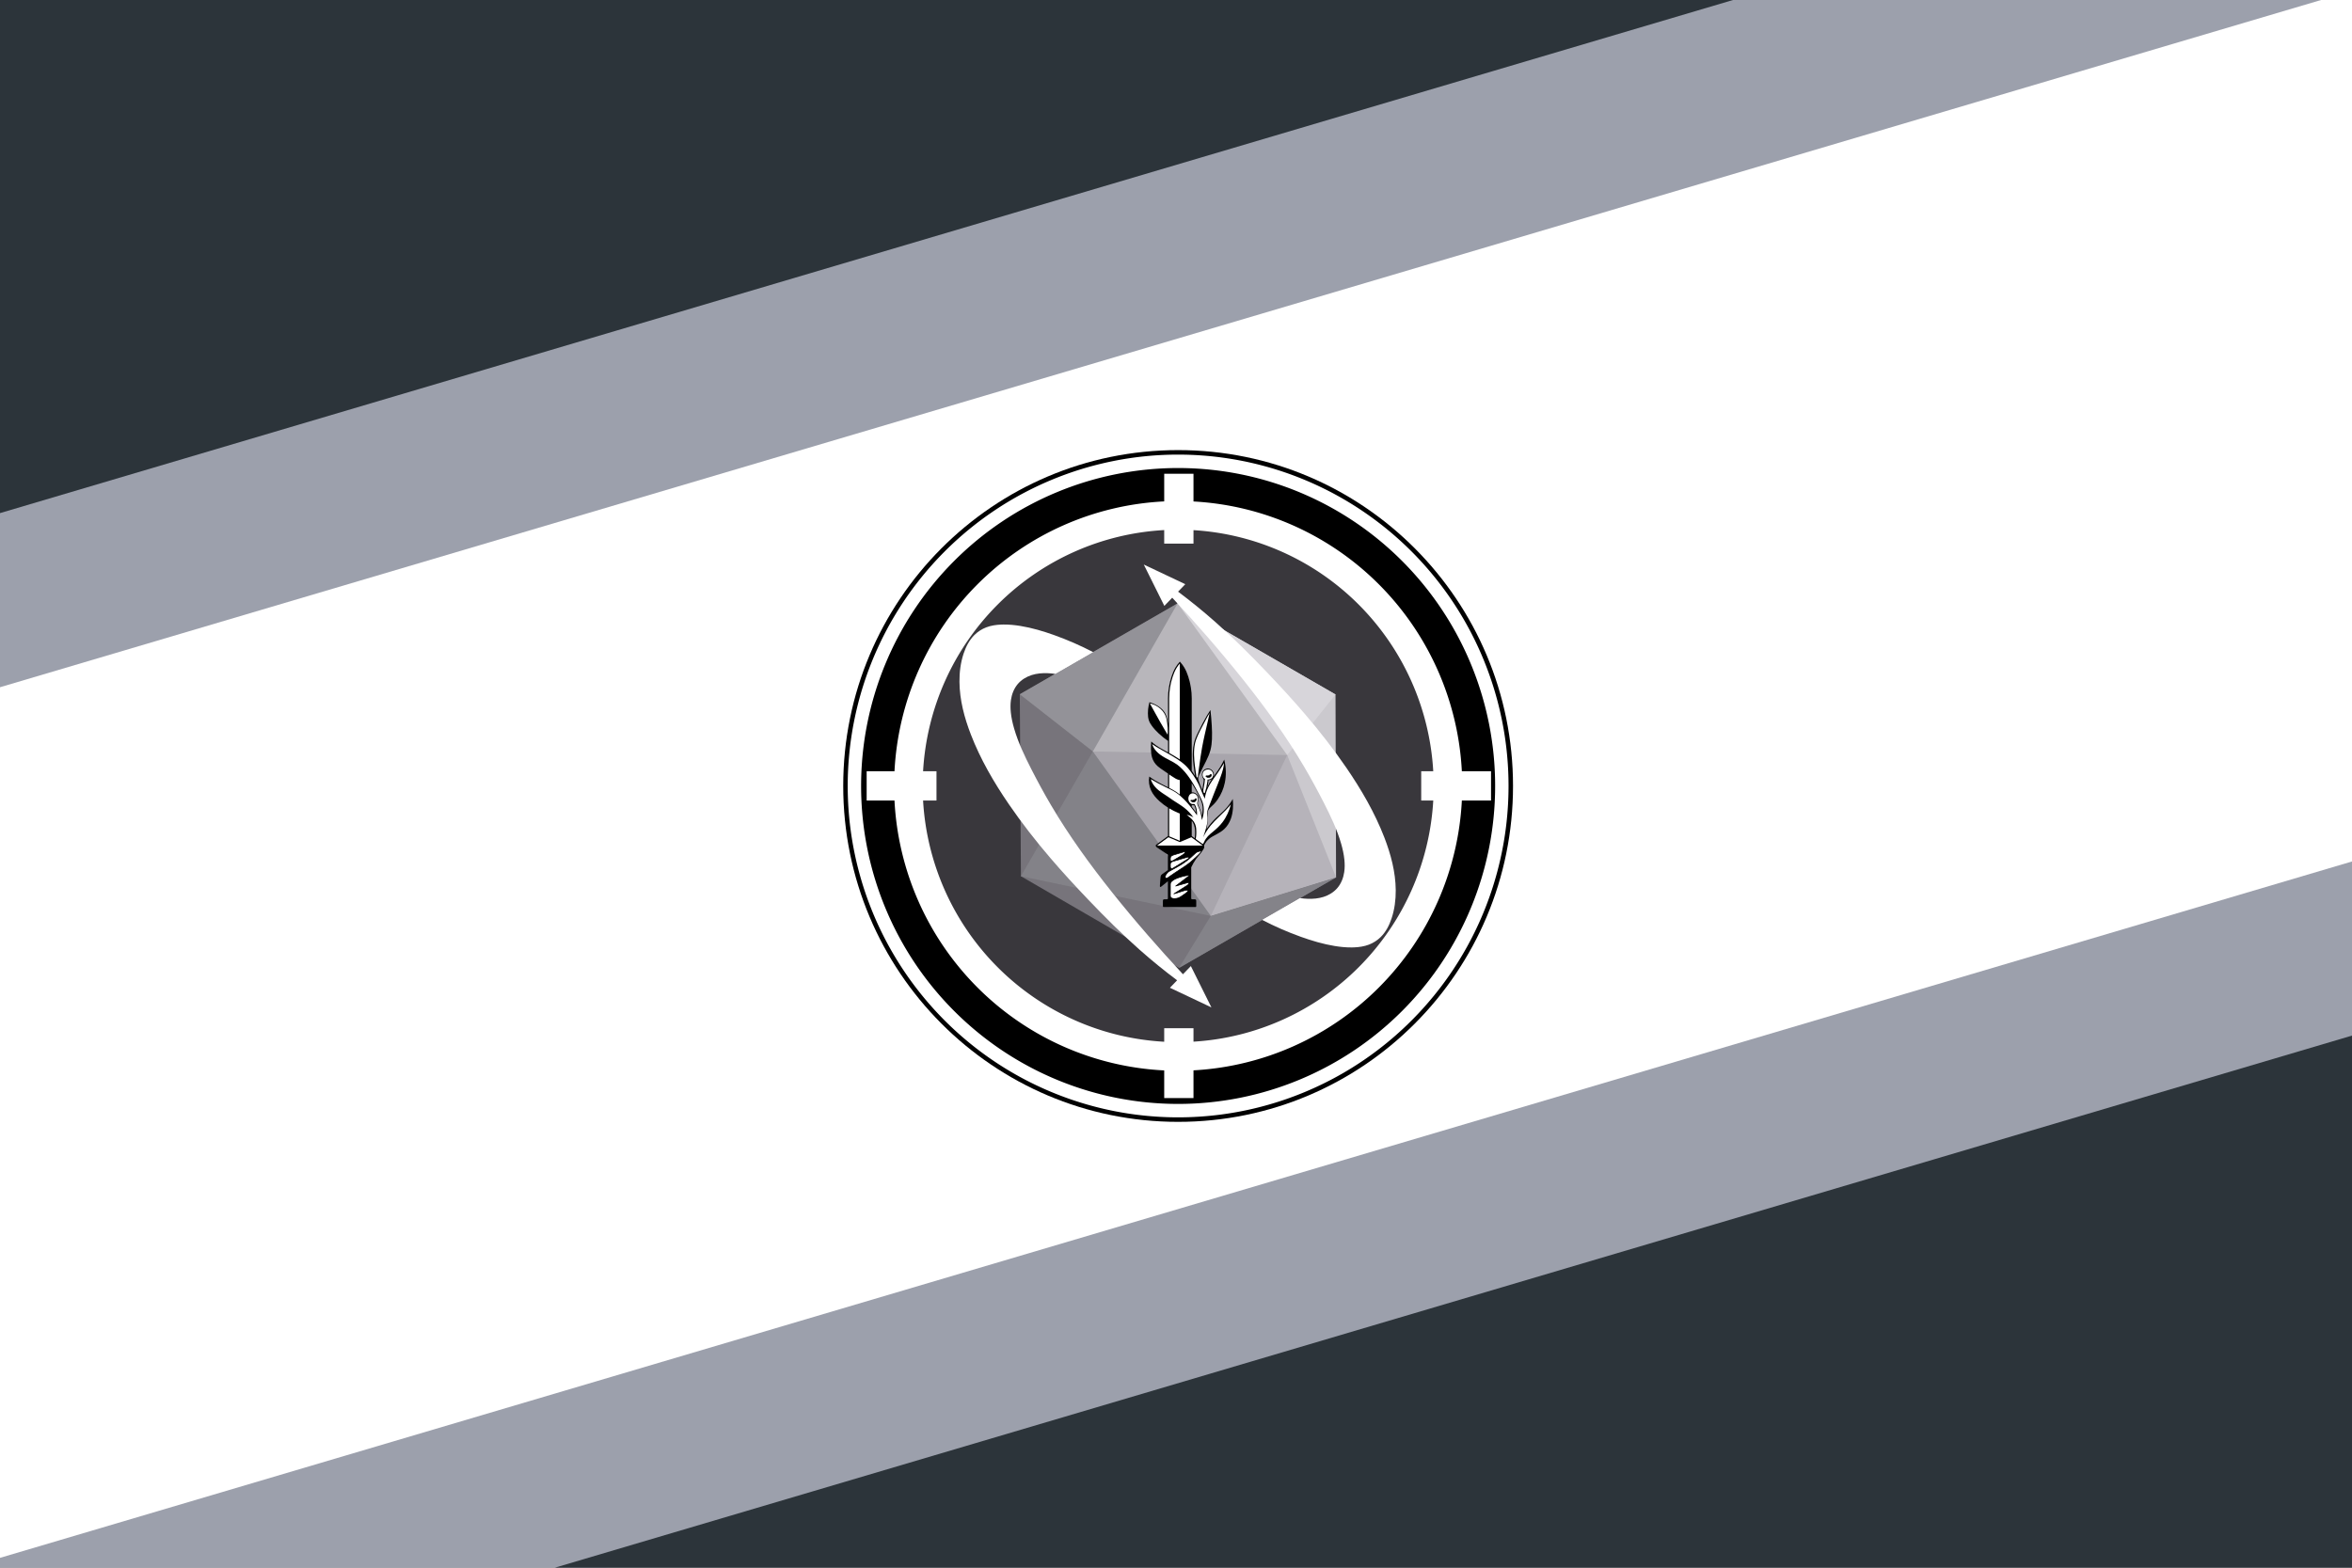
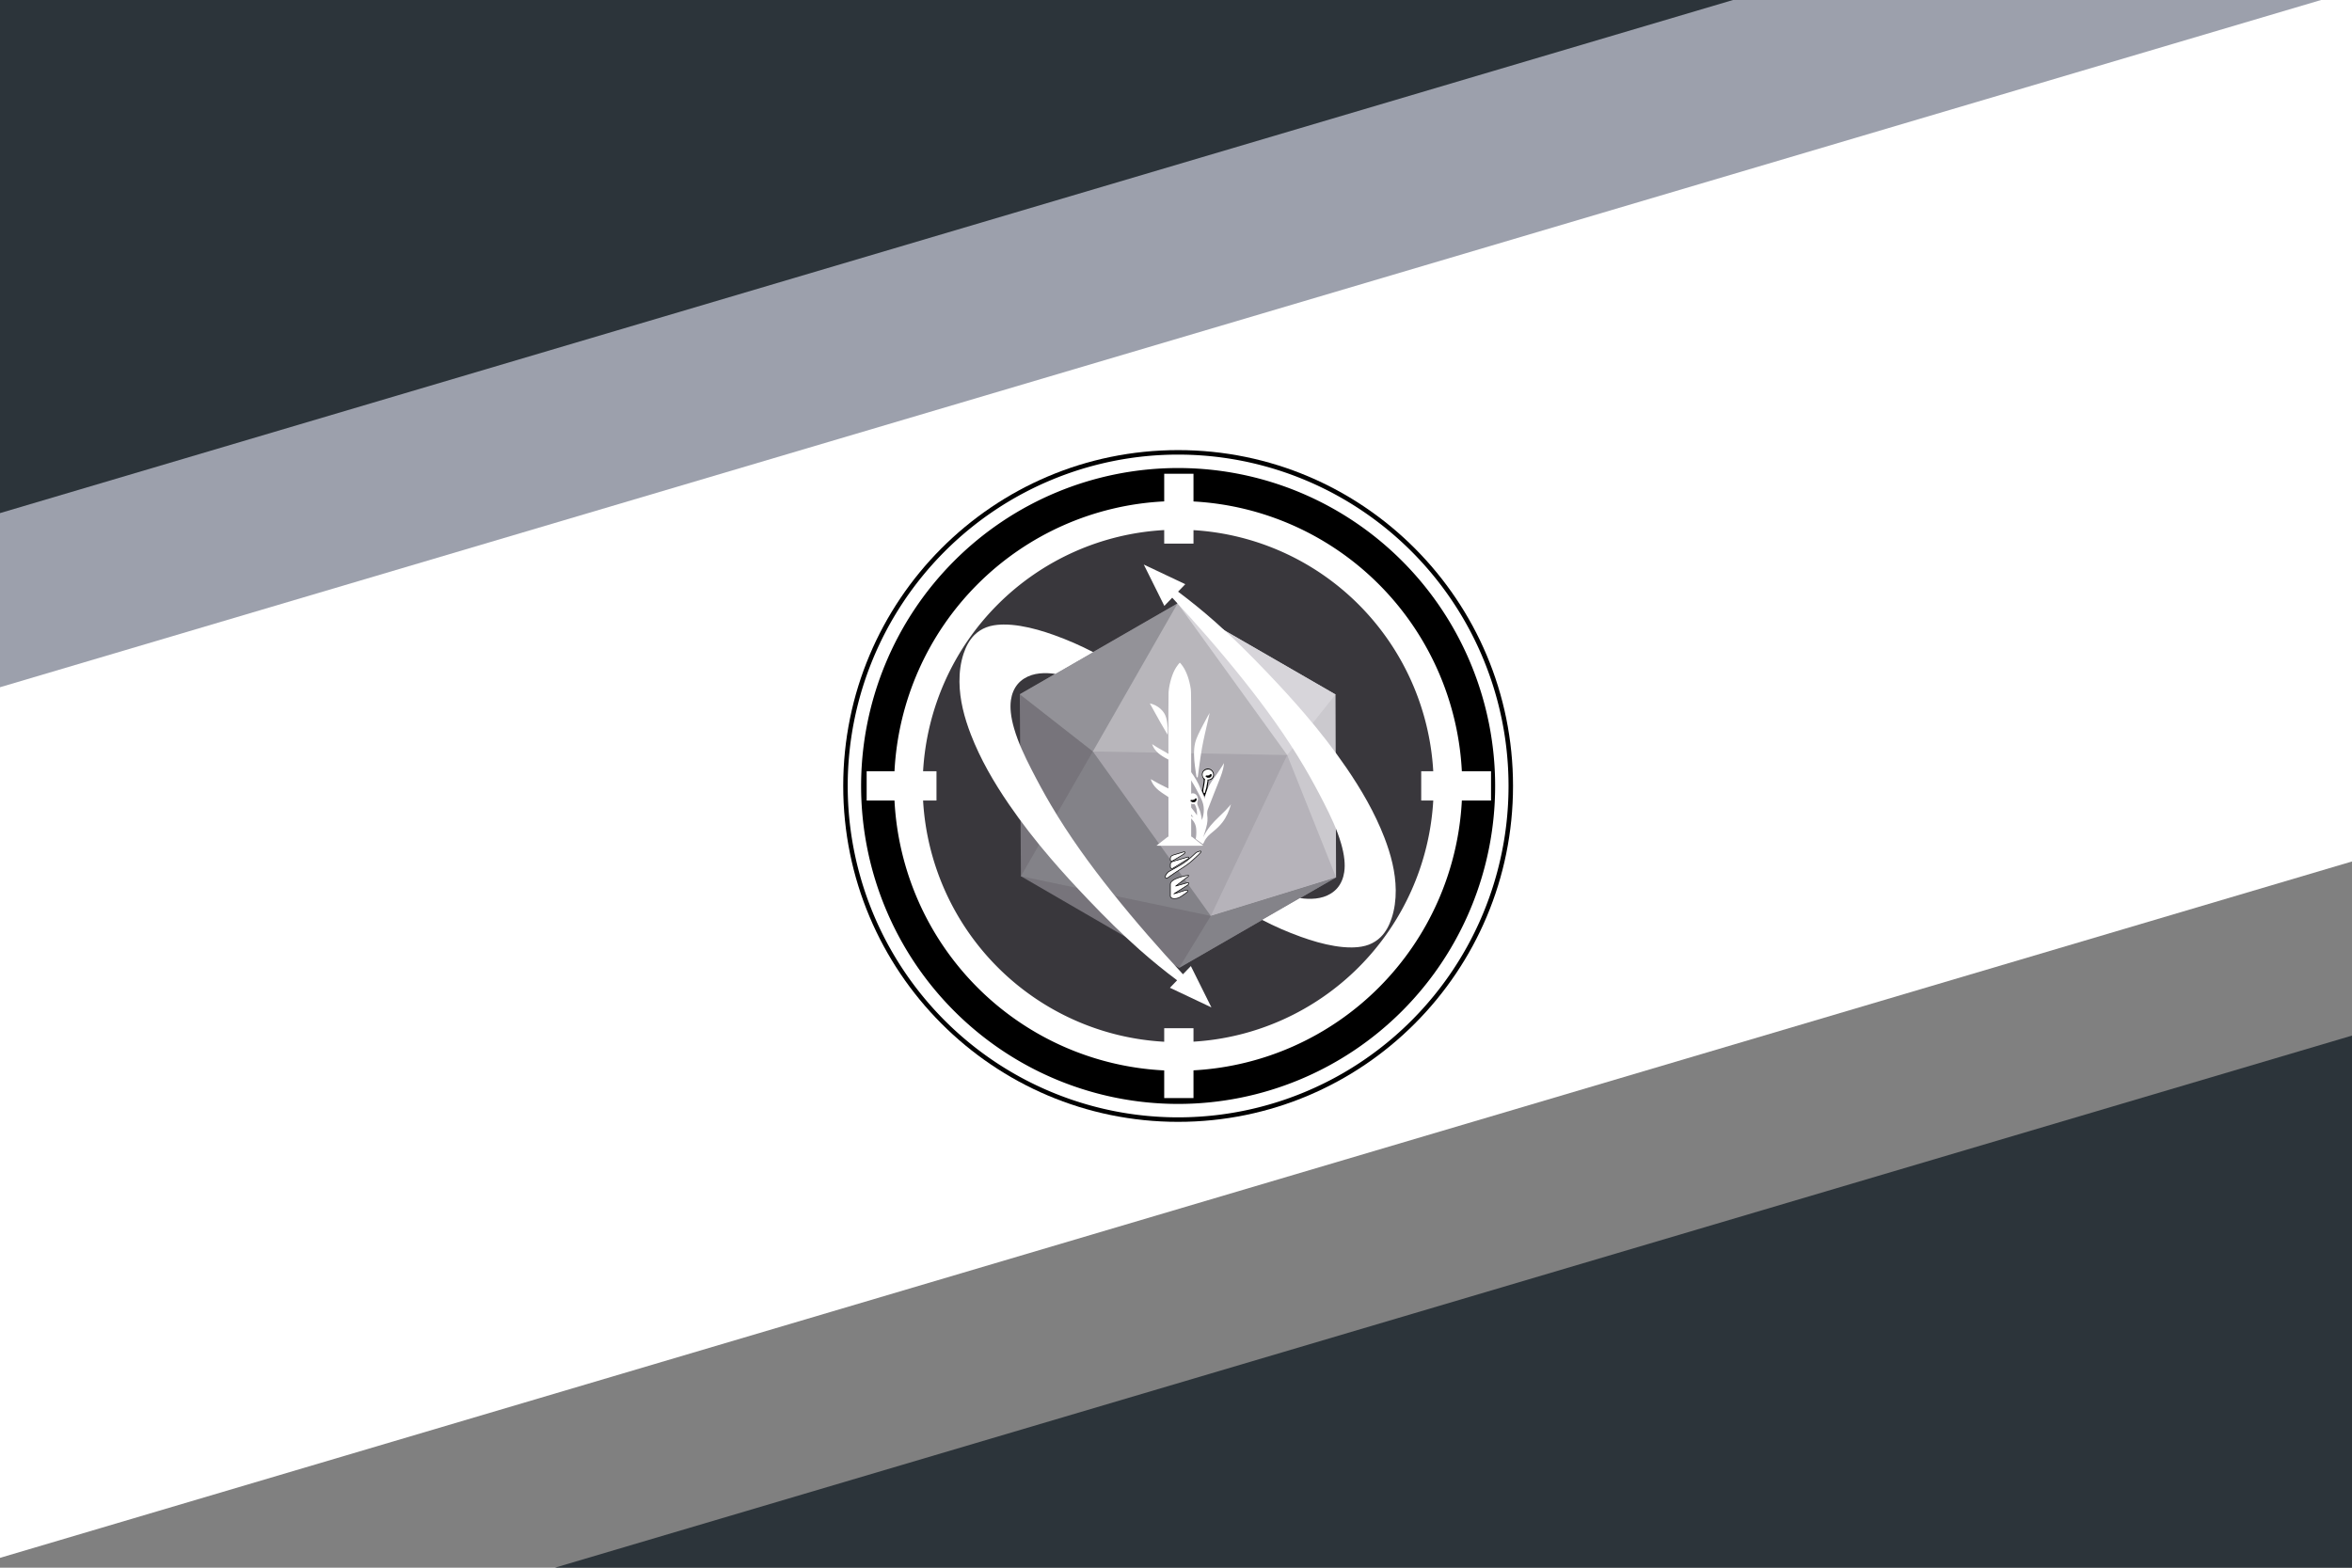
<svg xmlns="http://www.w3.org/2000/svg" xmlns:ns1="http://www.inkscape.org/namespaces/inkscape" xmlns:ns2="http://sodipodi.sourceforge.net/DTD/sodipodi-0.dtd" width="324" height="216" id="svg2" version="1.1" ns1:version="1.1.1 (3bf5ae0d25, 2021-09-20)" ns2:docname="Flag_of_the_Israeli_Army_(Land_Arm).svg">
  <rect width="100%" height="100%" fill="#808080" stroke="none" />
  <defs id="defs4">
    <clipPath clipPathUnits="userSpaceOnUse" id="clipPath5082">
      <rect style="fill:#c8ab37;fill-opacity:1;stroke:none" id="rect5084" width="334" height="236" x="822.001" y="155.946" transform="matrix(0.956,0.292,-0.292,0.956,0,0)" />
    </clipPath>
    <clipPath clipPathUnits="userSpaceOnUse" id="clipPath3103">
      <rect style="fill:#000080;fill-opacity:1;stroke:none" id="rect3105" width="334" height="236" x="782.898" y="307.418" transform="matrix(0.959,0.284,-0.284,0.959,0,0)" />
    </clipPath>
    <clipPath clipPathUnits="userSpaceOnUse" id="clipPath3111">
-       <path style="fill:#ffffff;fill-opacity:1;stroke:none" d="M 272.187,423.669 238.674,536.809 205.16,649.95 525.406,744.811 558.919,631.671 592.433,518.53 272.187,423.669 z" id="path3113" ns1:connector-curvature="0" />
-     </clipPath>
+       </clipPath>
    <clipPath clipPathUnits="userSpaceOnUse" id="clipPath3111-1">
      <path style="fill:#ffffff;fill-opacity:1;stroke:none" d="M 272.187,423.669 238.674,536.809 205.16,649.95 525.406,744.811 558.919,631.671 592.433,518.53 272.187,423.669 z" id="path3113-7" ns1:connector-curvature="0" />
    </clipPath>
  </defs>
  <ns2:namedview id="base" pagecolor="#ffffff" bordercolor="#666666" borderopacity="1.0" ns1:pageopacity="0.0" ns1:pageshadow="2" ns1:zoom="0.27752443" ns1:cx="1587.2477" ns1:cy="488.24531" ns1:document-units="px" ns1:current-layer="layer1" showgrid="false" fit-margin-top="0" fit-margin-left="0" fit-margin-right="0" fit-margin-bottom="0" ns1:window-width="1920" ns1:window-height="1001" ns1:window-x="-9" ns1:window-y="-9" ns1:window-maximized="1" showguides="true" ns1:guide-bbox="true" ns1:snap-bbox="true" ns1:bbox-nodes="true" ns1:pagecheckerboard="0" />
  <g ns1:label="Layer 1" ns1:groupmode="layer" id="layer1" transform="translate(-208,-434.362)">
    <g id="g3099" ns1:transform-center-x="-223.37405" ns1:transform-center-y="-126.13598" transform="matrix(0.959,-0.284,0.284,0.959,-178.307,95.445)" clip-path="url(#clipPath3111-1)">
-       <rect y="635.362" x="208" height="30" width="500" id="rect3045" style="fill:#9ca0ac;fill-opacity:1;fill-rule:evenodd;stroke:none" />
      <rect style="fill:#9ca0ac;fill-opacity:1;fill-rule:evenodd;stroke:none" id="rect3041" width="500" height="30" x="208" y="498.862" />
      <rect y="387.362" x="208" height="115" width="500" id="rect3036" style="fill:#2c343a;fill-opacity:1;fill-rule:evenodd;stroke:none" />
      <rect style="fill:#ffffff;fill-opacity:1;fill-rule:evenodd;stroke:none" id="rect3043" width="500" height="115" x="208" y="525.362" />
      <rect style="fill:#2c343a;fill-opacity:1;fill-rule:evenodd;stroke:none" id="rect3047" width="500" height="115" x="208" y="663.362" />
    </g>
    <g id="g10" transform="matrix(0.074,0,0,0.074,324.158,496.378)">
      <circle r="0" style="opacity:1;fill:#ffff00;fill-opacity:1;stroke:none;stroke-width:1.949" id="circle908" cx="639.357" cy="637.396" />
      <circle r="0" cy="637.396" cx="639.357" id="circle947" style="opacity:1;fill:#00ff00;fill-opacity:1;stroke:none;stroke-width:1.873" />
      <g transform="matrix(1.42,0,0,1.42,9.341,6.124)" id="g887" style="opacity:1;stop-opacity:1" />
      <g transform="translate(-15.863,-12.146)" id="g1243">
        <g id="g872">
          <ellipse style="fill:#000000;fill-opacity:1;stroke:none;stroke-width:2.872" id="ellipse862" cx="639.301" cy="637.523" rx="623.438" ry="625.376" />
          <circle r="502.452" cy="637.396" cx="640.65" id="circle892" style="opacity:1;fill:#39373c;fill-opacity:1;stroke:none;stroke-width:1.592" />
          <g id="g906">
            <path id="rect868" style="opacity:1;fill:#ffffff;fill-opacity:1;stroke:none;stroke-width:5.346;stop-opacity:1" d="M 613.391,56.229 V 107.662 A 528.787,530.376 0 0 0 111.305,610.137 H 59.482 v 54.518 h 51.822 a 528.787,530.376 0 0 0 502.086,502.475 v 51.434 h 54.52 V 1166.998 A 528.787,530.376 0 0 0 1167.478,664.654 h 54.338 v -54.518 h -54.338 A 528.787,530.376 0 0 0 667.91,107.791 V 56.229 Z m 0,104.816 v 25.184 h 54.52 V 161.189 A 475.637,477.066 0 0 1 1114.25,610.137 h -22.434 v 54.518 h 22.436 a 475.637,477.066 0 0 1 -446.342,448.947 v -25.039 h -54.52 v 25.186 A 475.637,477.066 0 0 1 164.533,664.654 h 24.949 V 610.137 H 164.533 a 475.637,477.066 0 0 1 448.857,-449.092 z" />
          </g>
          <path id="ellipse860" style="fill:#ffffff;fill-opacity:1;stroke:none;stroke-width:2.834" d="M 637.969,20.531 A 615.08,616.992 0 0 0 24.221,637.523 615.08,616.992 0 0 0 639.301,1254.516 615.08,616.992 0 0 0 1254.381,637.523 615.08,616.992 0 0 0 639.301,20.531 a 615.08,616.992 0 0 0 -1.332,0 z m 1.033,25.008 a 590.149,591.984 0 0 1 0.299,0 A 590.149,591.984 0 0 1 1229.449,637.523 590.149,591.984 0 0 1 639.301,1229.506 590.149,591.984 0 0 1 49.152,637.523 590.149,591.984 0 0 1 639.002,45.539 Z" />
        </g>
        <g id="g1205">
          <g id="g896">
            <path style="fill:#ffffff;stroke:none;stroke-width:1px;stroke-linecap:butt;stroke-linejoin:miter;stroke-opacity:1" d="m 480.969,388.217 385.403,458.063 2.623,44.419 -73.122,-3.753 -385.385,-458.126 -6.457,-38.082 z" id="path881" />
            <g id="g862">
              <path id="path850" style="fill:#77747b;fill-opacity:1;stroke:none;stroke-width:1px;stroke-linecap:butt;stroke-linejoin:miter;stroke-opacity:1" d="m 638.373,297.523 -293.809,169.287 2.088,338.74 294.365,170.721 292.303,-168.609 -90.964,-227.715 z" />
              <path style="fill:#cbc9ce;fill-opacity:1;stroke:none;stroke-width:1px;stroke-linecap:butt;stroke-linejoin:miter;stroke-opacity:1" d="M 638.374,297.524 932.302,467.17 933.321,807.662 700.156,879.449 480.593,573.236 Z" id="path842" />
              <path id="path849" d="M 842.356,579.947 639.332,357.928 480.593,573.236 492.388,727.889 700.156,879.449 856.618,770.269 Z" style="fill:#a8a5ac;fill-opacity:1;stroke:none;stroke-width:1px;stroke-linecap:butt;stroke-linejoin:miter;stroke-opacity:1" />
              <path id="path847" d="M 842.356,579.947 933.321,807.662 700.156,879.449 Z" style="fill:#b6b3ba;fill-opacity:1;stroke:none;stroke-width:1px;stroke-linecap:butt;stroke-linejoin:miter;stroke-opacity:1" />
              <path id="path857" d="M 346.653,805.551 480.593,573.236 700.156,879.449 Z" style="fill:#838288;fill-opacity:1;stroke:none;stroke-width:1px;stroke-linecap:butt;stroke-linejoin:miter;stroke-opacity:1" />
              <path style="fill:#848389;fill-opacity:1;stroke:none;stroke-width:1px;stroke-linecap:butt;stroke-linejoin:miter;stroke-opacity:1" d="M 641.017,976.271 700.156,879.449 933.321,807.662 Z" id="path840" />
              <path id="path859" d="M 860.393,476.758 842.356,579.947 480.593,573.236 467.29,458.181 638.374,297.524 Z" style="fill:#b8b6bb;fill-opacity:1;stroke:none;stroke-width:1px;stroke-linecap:butt;stroke-linejoin:miter;stroke-opacity:1" />
              <path id="path845" d="M 932.302,467.17 842.356,579.947 638.374,297.524" style="fill:#d7d5da;fill-opacity:1;stroke:none;stroke-width:1px;stroke-linecap:butt;stroke-linejoin:miter;stroke-opacity:1" />
              <path id="path851" d="M 344.565,466.81 480.593,573.236 638.374,297.524" style="fill:#939298;fill-opacity:1;stroke:none;stroke-width:1px;stroke-linecap:butt;stroke-linejoin:miter;stroke-opacity:1" />
            </g>
            <path id="path852" style="fill:#ffffff;stroke:none;stroke-width:1px;stroke-linecap:butt;stroke-linejoin:miter;stroke-opacity:1" d="m 314.529,336.912 c -1.494,0.011 -2.987,0.044 -4.48,0.102 -9.501,0.368 -19.048,1.75 -27.926,5.154 -8.18,3.137 -15.702,7.982 -21.932,14.143 -9.587,9.482 -15.922,21.831 -20.191,34.621 -5.639,16.897 -7.905,34.815 -7.754,52.627 0.285,33.614 9.061,66.68 21.174,98.037 17.849,46.206 42.946,89.328 70.951,130.186 23.797,34.718 49.748,67.932 77.111,99.914 22.721,26.556 46.415,52.265 70.551,77.541 30.856,32.315 62.47,63.955 95.934,93.561 22.368,19.789 45.55,38.659 69.469,56.543 l -13.414,13.9 77.26,36.572 -38.279,-76.967 -14.697,15.23 C 626.124,964.248 604.353,940.038 583.004,915.463 560.215,889.23 537.906,862.578 516.248,835.404 475.087,783.758 436.228,730.144 402.691,673.25 389.732,651.265 377.579,628.809 365.975,606.08 353.511,581.667 341.62,556.791 333.982,530.467 c -2.856,-9.843 -5.111,-19.889 -6.143,-30.086 -0.774,-7.65 -0.854,-15.399 0.254,-23.008 1.575,-10.817 5.665,-21.425 12.754,-29.746 6.691,-7.855 15.851,-13.421 25.678,-16.568 9.49,-3.04 19.574,-3.898 29.533,-3.559 4.83,0.164 9.65,0.605 14.43,1.32 l 70.48,-40.604 c -23.314,-12.114 -47.443,-22.657 -72.172,-31.533 -20.52,-7.366 -41.515,-13.599 -63.033,-17.107 -10.325,-1.684 -20.779,-2.737 -31.234,-2.664 z" />
            <path d="m 962.123,938.156 c 1.494,-0.01 2.987,-0.044 4.48,-0.102 9.501,-0.368 19.048,-1.75 27.926,-5.154 8.18,-3.137 15.702,-7.982 21.932,-14.143 9.587,-9.482 15.922,-21.831 20.191,-34.621 5.639,-16.897 7.905,-34.815 7.754,-52.627 -0.285,-33.614 -9.061,-66.68 -21.174,-98.037 -17.849,-46.206 -42.946,-89.328 -70.951,-130.186 -23.797,-34.718 -49.748,-67.932 -77.111,-99.914 -22.721,-26.556 -46.415,-52.265 -70.551,-77.541 -30.856,-32.315 -62.47,-63.955 -95.934,-93.561 -22.368,-19.789 -45.55,-38.659 -69.469,-56.543 l 13.414,-13.9 -77.26,-36.572 38.279,76.967 14.697,-15.23 c 22.18,23.828 43.952,48.038 65.301,72.613 22.789,26.233 45.098,52.884 66.756,80.059 41.161,51.646 80.02,105.261 113.557,162.154 12.959,21.985 25.112,44.441 36.717,67.17 12.464,24.413 24.354,49.289 31.992,75.613 2.856,9.843 5.111,19.889 6.143,30.086 0.774,7.65 0.854,15.399 -0.254,23.008 -1.575,10.817 -5.665,21.425 -12.754,29.746 -6.691,7.855 -15.851,13.421 -25.678,16.568 -9.49,3.04 -19.574,3.898 -29.533,3.559 -4.83,-0.164 -9.443,-0.573 -14.222,-1.288 l -70.499,40.666 c 23.314,12.114 47.254,22.562 71.983,31.438 20.52,7.366 41.515,13.599 63.033,17.108 10.325,1.684 20.779,2.737 31.234,2.664 z" style="fill:#ffffff;stroke:none;stroke-width:1px;stroke-linecap:butt;stroke-linejoin:miter;stroke-opacity:1" id="path875" />
          </g>
          <g id="g1174">
            <path id="path963" style="fill:#ffffff;stroke:none;stroke-width:1.108;stroke-miterlimit:4;stroke-dasharray:none" d="m 642.406,408.033 c -0.047,-0.012 -0.085,-0.01 -0.113,0.006 -0.717,0.41 -4.795,5.705 -6.744,8.756 -7.016,10.983 -12.628,29.398 -14.006,45.969 -0.327,3.929 -0.408,39.854 -0.322,136.723 l 0.117,132.723 c -0.066,-0.028 -0.871,-0.395 -0.877,-0.395 -0.103,0 -19.797,15.403 -21.408,16.744 -0.299,0.249 0.946,0.256 43.428,0.256 42.382,0 43.724,-0.007 43.426,-0.254 -1.673,-1.384 -21.303,-16.746 -21.398,-16.746 -0.006,0 -0.841,0.38 -0.912,0.41 v -135.754 c 0,-128.054 -0.034,-134.643 -0.701,-139.213 -2.443,-16.743 -7.692,-31.907 -14.578,-42.104 -2.483,-3.677 -5.207,-6.941 -5.91,-7.121 z" />
-             <path id="rect973" style="fill:#000000;stroke:none;stroke-width:4.546;stroke-miterlimit:4;stroke-dasharray:none" d="m 642.578,406.053 -0.963,1.049 c -2.801,3.123 -5.286,6.526 -7.408,10.145 -3.029,5.166 -5.292,10.72 -7.152,16.355 -4.325,13.101 -6.552,26.891 -6.57,40.688 V 498.75 521.561 c -0.265,-1.562 -0.524,-3.125 -0.797,-4.686 -0.591,-3.379 -1.21,-6.773 -2.375,-10 -1.119,-3.1 -2.735,-6.017 -4.75,-8.625 -3.133,-4.054 -7.193,-7.323 -11.562,-10 -4.708,-2.884 -9.813,-5.12 -15.125,-6.625 -0.507,1.774 -0.945,3.567 -1.312,5.375 -1.011,4.973 -1.489,10.05 -1.5,15.125 -0.01,4.565 0.371,9.19 1.875,13.5 1.302,3.73 3.412,7.128 5.75,10.312 3.732,5.085 8.074,9.699 12.688,14 5.344,4.982 11.075,9.543 17.109,13.662 v 21.375 c -2.581,-1.405 -5.163,-2.805 -7.734,-4.225 -4.6,-2.539 -9.167,-5.153 -13.5,-8.125 -3.501,-2.402 -6.844,-5.034 -10,-7.875 -0.365,4.364 -0.532,8.745 -0.5,13.125 0.04,5.559 0.411,11.173 2,16.5 0.947,3.173 2.323,6.222 4.125,9 1.829,2.82 4.089,5.351 6.607,7.578 3.464,3.063 7.396,5.541 11.227,8.131 2.616,1.769 5.195,3.589 7.775,5.41 v 25.502 c -0.245,-0.123 -0.489,-0.248 -0.734,-0.371 -7.803,-3.906 -15.661,-7.73 -23.125,-12.25 -3.797,-2.299 -7.487,-4.777 -11.053,-7.42 -1.49,8.615 -0.334,17.668 3.271,25.633 3.584,7.917 9.444,14.611 15.91,20.418 4.89,4.392 10.168,8.335 15.73,11.836 v 52.898 l -21.328,15.615 h -0.004 c -0.646,0.435 -1.155,1.045 -1.473,1.756 -0.046,0.104 -0.077,0.211 -0.084,0.326 -0.07,1.218 0.726,2.062 1.135,2.48 0.402,0.412 0.838,0.788 1.305,1.125 L 620.312,765.5 v 28.617 l -10.76,7.611 c -2.407,1.938 -2.76,3.043 -3.086,6.619 -0.325,3.576 -0.843,9.842 -0.979,13.006 -0.135,3.164 -0.111,3.446 0.08,3.748 0.191,0.302 0.546,0.625 1.166,0.438 0.62,-0.188 1.728,-1.107 4.521,-3.371 2.561,-2.075 6.543,-5.319 9.057,-7.367 v 31.562 c 0,0.723 6.7e-4,1.444 -0.633,1.805 -0.633,0.36 -1.901,0.359 -2.855,0.359 h -2.521 c -0.924,0 -2.132,5.8e-4 -2.736,0.631 -0.604,0.63 -0.604,1.889 -0.604,3.959 v 6.711 c 0,1.76 -10e-4,2.401 0.342,2.721 0.343,0.32 1.029,0.32 1.713,0.32 h 57.965 c 0.684,0 1.368,-4e-4 1.711,-0.32 0.343,-0.32 0.344,-0.96 0.344,-2.721 v -6.711 c 0,-2.07 -9.9e-4,-3.329 -0.605,-3.959 -0.604,-0.63 -1.812,-0.631 -2.736,-0.631 h -2.52 c -0.954,0 -2.222,10e-4 -2.855,-0.359 -0.633,-0.36 -0.635,-1.082 -0.635,-1.805 v -57.354 c 3.464,-6.973 4.759,-9.366 8.953,-15.582 5.056,-6.511 5.577,-6.548 7.711,-9.426 2.134,-2.878 3.72,-5.126 4.988,-7.012 1.268,-1.885 2.219,-3.407 2.541,-4.771 0.323,-1.364 0.016,-2.572 -0.291,-3.781 0.513,-1.267 1.11,-2.5 1.787,-3.688 1.885,-3.306 4.389,-6.252 7.312,-8.688 3.933,-3.277 8.555,-5.595 13.07,-8.008 5.413,-2.893 10.783,-5.999 15.291,-10.164 5.642,-5.213 9.757,-11.96 12.375,-19.182 2.2,-6.07 3.373,-12.478 3.889,-18.914 0.483,-6.03 0.395,-12.106 -0.264,-18.119 -0.875,1.621 -1.805,3.212 -2.785,4.771 -3.761,5.985 -8.272,11.485 -13.264,16.49 -4.871,4.885 -10.193,9.299 -15.152,14.094 -6.58,6.362 -12.513,13.392 -17.678,20.947 0.586,-2.897 1.057,-5.816 1.414,-8.75 0.417,-3.432 0.677,-6.885 0.707,-10.342 0.03,-3.504 -0.176,-7.013 0.021,-10.512 0.095,-1.675 0.287,-3.366 0.875,-4.938 0.85,-2.27 2.474,-4.161 4.188,-5.875 1.992,-1.993 4.147,-3.818 6.141,-5.811 2.728,-2.726 5.143,-5.755 7.336,-8.928 6.501,-9.404 11.071,-20.131 13.398,-31.324 1.409,-6.773 2.003,-13.708 1.875,-20.625 -0.141,-7.581 -1.149,-15.147 -3,-22.5 -2.18,4.581 -4.601,9.048 -7.25,13.375 -2.697,4.407 -5.628,8.666 -8.625,12.875 -3.829,5.377 -7.775,10.687 -11.125,16.375 -4.313,7.324 -7.61,15.246 -9.766,23.467 -2.798,-5.984 -5.398,-12.062 -7.797,-18.217 -1.091,-2.8 -2.142,-5.62 -3,-8.5 -0.485,-1.627 -0.912,-3.305 -0.812,-5 0.11,-1.879 0.858,-3.656 1.625,-5.375 3.963,-8.884 8.703,-17.397 13,-26.125 3.311,-6.725 6.373,-13.618 8.25,-20.875 1.672,-6.464 2.383,-13.143 2.688,-19.812 0.383,-8.39 0.13,-16.796 -0.332,-25.182 -0.54,-9.803 -1.365,-19.591 -2.475,-29.346 -2.303,3.471 -4.515,7.002 -6.631,10.59 -5.626,9.538 -10.574,19.457 -15.5,29.375 -2.058,4.143 -4.117,8.296 -5.75,12.625 -2.124,5.63 -3.513,11.528 -4.25,17.5 -1.356,10.988 -0.508,22.126 0.75,33.125 0.751,6.56 1.647,13.104 2.688,19.625 -1.822,-3.321 -3.881,-6.51 -6.141,-9.551 V 498.75 474.289 c -0.018,-13.797 -2.245,-27.586 -6.57,-40.688 -1.86,-5.636 -4.123,-11.19 -7.152,-16.355 -2.122,-3.618 -4.608,-7.022 -7.408,-10.145 z m -0.172,3.471 v 178.6 c -0.838,-0.591 -1.68,-1.178 -2.531,-1.748 -5.548,-3.714 -11.363,-6.997 -17.221,-10.207 V 498.75 v -24.459 -0.002 c 0.018,-13.565 2.209,-27.127 6.461,-40.008 1.829,-5.541 4.038,-10.951 6.963,-15.938 1.833,-3.126 3.965,-6.072 6.328,-8.82 z M 622.654,616.012 c 1.161,0.816 2.317,1.64 3.488,2.441 2.591,1.774 5.217,3.502 7.955,5.039 0.966,0.542 1.946,1.06 2.961,1.502 1.706,0.743 3.509,1.251 5.348,1.537 v 26.846 c -2.581,-2.047 -5.248,-3.983 -8.031,-5.752 -3.777,-2.4 -7.73,-4.504 -11.721,-6.533 z m 42.018,16.508 c 5.516,8.467 10.44,17.319 14.703,26.48 1.772,3.808 3.438,7.687 4.5,11.75 0.456,1.745 0.8,3.52 1,5.312 0.39,3.486 0.237,7.017 -0.219,10.494 -0.276,2.104 -0.662,4.193 -1.156,6.256 -0.714,-3.547 -1.697,-7.039 -2.938,-10.438 -0.881,-2.414 -1.891,-4.778 -2.938,-7.125 -0.711,-1.594 -1.448,-3.209 -1.688,-4.938 -0.095,-0.684 -0.11,-1.381 0,-2.062 0.121,-0.749 0.391,-1.465 0.625,-2.188 0.698,-2.153 1.087,-4.449 0.75,-6.688 -0.431,-2.863 -2.063,-5.489 -4.312,-7.312 -2.071,-1.678 -4.711,-2.711 -7.375,-2.625 -0.319,0.01 -0.636,0.043 -0.953,0.086 z m 0,40.367 c 0.456,0.148 0.918,0.276 1.391,0.363 1.07,0.198 2.168,0.24 3.25,0.125 1.342,2.727 2.313,5.638 2.875,8.625 0.318,1.691 0.507,3.406 0.562,5.125 -2.548,-3.758 -5.253,-7.407 -8.078,-10.961 z m -42.018,6.289 c 5.583,3.354 11.431,6.275 17.455,8.75 0.762,0.313 1.531,0.611 2.297,0.914 v 50.725 l -19.752,-8.346 z m 42.018,22.971 c 1.869,2.407 3.281,5.164 4.252,8.055 1.898,5.649 2.128,11.724 1.855,17.678 -0.106,2.314 -0.303,4.623 -0.555,6.926 l -5.553,-4.064 z m -43.467,30.816 20.951,8.852 c -10e-6,0 0.277,0.105 0.422,0.105 0.145,0 0.422,-0.105 0.422,-0.105 l 20.951,-8.852 20.838,15.193 c 0.115,0.077 0.215,0.179 0.312,0.281 h -85.047 c 0.098,-0.102 0.198,-0.204 0.312,-0.281 z" />
            <g style="opacity:1;stroke:#000000" id="g909">
              <path id="path1216" style="fill:#ffffff;stroke:#000000;stroke-width:1.2;stroke-linecap:butt;stroke-linejoin:round;stroke-miterlimit:4;stroke-dasharray:none;stroke-opacity:1" d="m 658.527,817.754 c 0.171,0.123 0.315,0.285 0.41,0.473 0.102,0.202 0.147,0.43 0.148,0.656 0.003,0.458 -0.164,0.903 -0.384,1.305 -0.189,0.344 -0.42,0.666 -0.68,0.961 -0.374,0.424 -0.808,0.795 -1.287,1.096 L 631.375,838.375 c 2.284,-0.66 4.562,-1.342 6.833,-2.044 2.889,-0.893 5.767,-1.821 8.64,-2.762 1.912,-0.626 3.83,-1.261 5.812,-1.613 0.913,-0.162 1.836,-0.263 2.762,-0.309 0.214,-0.011 0.43,-0.018 0.644,0.003 0.214,0.021 0.427,0.072 0.616,0.174 0.288,0.154 0.51,0.422 0.619,0.729 0.131,0.369 0.099,0.785 -0.044,1.149 -0.171,0.435 -0.489,0.795 -0.818,1.127 -0.921,0.929 -1.976,1.713 -3.032,2.485 -2.774,2.027 -5.589,4.001 -8.469,5.875 -1.307,0.851 -2.634,1.685 -4.062,2.312 -1.675,0.736 -3.469,1.179 -5.281,1.438 -1.365,0.195 -2.748,0.286 -4.125,0.219 -1.059,-0.052 -2.119,-0.199 -3.125,-0.531 -0.88,-0.291 -1.725,-0.73 -2.391,-1.375 -0.351,-0.34 -0.651,-0.738 -0.844,-1.188 -0.162,-0.377 -0.247,-0.786 -0.248,-1.196 V 820.232 c -0.002,-0.591 0.087,-1.183 0.264,-1.747 0.327,-1.048 0.947,-1.987 1.688,-2.797 0.626,-0.685 1.338,-1.285 2.078,-1.844 0.603,-0.456 1.225,-0.886 1.859,-1.297 0.989,-0.641 2.009,-1.237 3.062,-1.766 1.652,-0.829 3.383,-1.492 5.125,-2.109 2.197,-0.779 4.418,-1.489 6.656,-2.141 1.917,-0.558 3.847,-1.073 5.797,-1.5 2.29,-0.502 4.607,-0.883 6.938,-1.141 0.149,-0.015 0.303,0.04 0.41,0.145 0.094,0.092 0.149,0.218 0.17,0.348 0.025,0.159 10e-4,0.322 -0.051,0.474 -0.052,0.152 -0.132,0.293 -0.218,0.428 -0.271,0.423 -0.615,0.799 -1.014,1.105 l -22.93,17.499 22.618,-6.359 c 0.411,-0.11 0.87,-0.026 1.215,0.223 z" />
              <path style="fill:#ffffff;stroke:#000000;stroke-width:1.2;stroke-linecap:butt;stroke-linejoin:miter;stroke-miterlimit:4;stroke-dasharray:none;stroke-opacity:1" d="m 624.861,772.172 c -0.021,-1.103 0.326,-2.21 0.972,-3.105 0.746,-1.033 1.852,-1.754 3.005,-2.298 1.536,-0.724 3.184,-1.172 4.817,-1.635 4.941,-1.401 9.831,-2.978 14.761,-4.419 0.606,-0.177 1.213,-0.352 1.831,-0.481 0.382,-0.079 0.786,-0.139 1.156,-0.016 0.285,0.095 0.535,0.305 0.659,0.579 0.098,0.218 0.115,0.468 0.075,0.704 -0.04,0.236 -0.133,0.46 -0.247,0.671 -0.275,0.511 -0.667,0.95 -1.094,1.344 -0.588,0.542 -1.245,1.004 -1.906,1.453 -3.144,2.134 -6.447,4.021 -9.719,5.953 -2.947,1.74 -5.871,3.52 -8.859,5.188 -0.736,0.411 -1.48,0.817 -2.281,1.078 -0.503,0.164 -1.04,0.271 -1.562,0.188 -0.34,-0.054 -0.669,-0.19 -0.938,-0.406 -0.41,-0.33 -0.662,-0.848 -0.67,-1.374 z" id="path903" />
              <path style="fill:#ffffff;stroke:#000000;stroke-width:1.2;stroke-linecap:butt;stroke-linejoin:miter;stroke-miterlimit:4;stroke-dasharray:none;stroke-opacity:1" d="m 624.861,788.652 c 0.006,0.563 0.2,1.122 0.545,1.566 0.422,0.545 1.067,0.91 1.75,1 0.524,0.069 1.059,-0.017 1.561,-0.183 0.502,-0.166 0.974,-0.409 1.439,-0.661 2.64,-1.429 5.14,-3.099 7.688,-4.688 l 18.926,-11.803 c 0.661,-0.412 1.312,-0.86 1.817,-1.453 0.18,-0.211 0.343,-0.44 0.452,-0.695 0.109,-0.255 0.162,-0.539 0.117,-0.813 -0.038,-0.231 -0.146,-0.449 -0.304,-0.622 -0.158,-0.172 -0.366,-0.298 -0.591,-0.361 -0.286,-0.08 -0.591,-0.058 -0.884,-0.011 -0.833,0.134 -1.63,0.429 -2.44,0.665 l -23.005,6.693 c -1.139,0.331 -2.296,0.625 -3.381,1.105 -0.559,0.247 -1.094,0.55 -1.591,0.906 -0.472,0.338 -0.912,0.728 -1.26,1.193 -0.563,0.755 -0.864,1.702 -0.84,2.643 z" id="path915" />
              <path id="path904" d="m 680.798,758.758 c -0.533,0.081 -1.063,0.18 -1.588,0.299 -1.191,0.27 -2.358,0.637 -3.503,1.061 -0.495,0.184 -0.988,0.378 -1.458,0.619 -0.827,0.423 -1.577,0.983 -2.298,1.569 -2.011,1.634 -3.829,3.489 -5.701,5.281 -6.982,6.684 -14.757,12.531 -23.062,17.476 -3.575,2.128 -7.246,4.09 -10.875,6.125 -2.204,1.236 -4.394,2.5 -6.625,3.688 -1.085,0.577 -2.181,1.137 -3.235,1.769 -0.375,0.225 -0.745,0.459 -1.105,0.707 -0.531,0.366 -1.043,0.762 -1.5,1.217 -0.72,0.715 -1.294,1.56 -1.879,2.389 -0.892,1.265 -1.836,2.534 -2.297,4.011 -0.198,0.636 -0.303,1.304 -0.266,1.969 0.033,0.587 0.182,1.177 0.5,1.672 0.241,0.375 0.59,0.697 1.016,0.828 0.446,0.137 0.931,0.057 1.373,-0.094 0.803,-0.273 1.512,-0.762 2.205,-1.25 0.752,-0.529 1.5,-1.063 2.25,-1.594 6.525,-4.62 13.201,-9.021 19.906,-13.375 6.421,-4.17 12.885,-8.309 18.818,-13.147 4.311,-3.516 8.321,-7.384 12.401,-11.165 2.198,-2.037 4.424,-4.057 6.381,-6.326 0.472,-0.547 0.929,-1.111 1.306,-1.728 0.117,-0.192 0.227,-0.39 0.296,-0.603 0.069,-0.214 0.096,-0.445 0.044,-0.664 -0.053,-0.227 -0.191,-0.433 -0.381,-0.568 -0.207,-0.148 -0.474,-0.208 -0.724,-0.165 z" style="opacity:1;fill:#ffffff;stroke:#000000;stroke-width:1.2;stroke-linecap:butt;stroke-linejoin:miter;stroke-miterlimit:4;stroke-dasharray:none;stroke-opacity:1" />
            </g>
            <path style="fill:#000000;stroke:none;stroke-width:1px;stroke-linecap:butt;stroke-linejoin:miter;stroke-opacity:1" d="m 683.551,646.472 c 0.689,-2.402 1.264,-4.836 1.724,-7.292 0.543,-2.902 0.924,-5.832 1.37,-8.75 0.159,-1.041 0.327,-2.085 0.354,-3.138 0.018,-0.731 -0.033,-1.472 -0.265,-2.166 -0.26,-0.777 -0.734,-1.46 -1.149,-2.166 -1.511,-2.569 -2.282,-5.631 -1.812,-8.574 0.377,-2.357 1.55,-4.576 3.27,-6.231 2.555,-2.458 6.34,-3.595 9.811,-2.873 3.282,0.683 6.148,2.968 7.734,5.922 0.917,1.708 1.431,3.64 1.421,5.579 -0.01,1.939 -0.551,3.881 -1.597,5.513 -0.918,1.432 -2.219,2.616 -3.731,3.395 -1.512,0.779 -3.232,1.152 -4.931,1.068 0.022,1.182 -0.052,2.366 -0.221,3.536 -0.141,0.978 -0.348,1.945 -0.53,2.917 -0.815,4.35 -1.127,8.793 -0.928,13.214 l -5.569,10.836 z" id="path1044" />
            <path id="path1112" style="fill:#ffffff;stroke:none;stroke-width:1px;stroke-linecap:butt;stroke-linejoin:miter;stroke-opacity:1" d="m 721.293,600.555 c -2.779,4.429 -5.67,8.787 -8.668,13.07 -3.705,5.294 -7.573,10.477 -11.125,15.875 -2.28,3.465 -4.432,7.022 -6.25,10.75 -3.217,6.596 -5.37,13.71 -6.351,20.983 -1.891,-4.083 -3.689,-8.209 -5.392,-12.374 -2.009,-4.914 -3.887,-9.888 -6.187,-14.672 -2.645,-5.501 -5.834,-10.725 -9.192,-15.822 -4.279,-6.494 -8.872,-12.834 -14.407,-18.296 -5.106,-5.038 -10.951,-9.269 -16.971,-13.17 -9.309,-6.034 -19.076,-11.321 -28.726,-16.794 -2.998,-1.7 -5.986,-3.419 -8.927,-5.215 -2.783,-1.7 -5.524,-3.468 -8.22,-5.303 0.798,2.436 1.868,4.782 3.182,6.983 2.98,4.989 7.185,9.166 11.844,12.64 5.755,4.291 12.199,7.547 18.562,10.872 4.428,2.315 8.849,4.682 12.905,7.601 3.816,2.747 7.279,5.961 10.518,9.369 6.16,6.481 11.538,13.678 16.352,21.213 5.506,8.617 10.282,17.677 14.938,26.782 2.72,5.318 5.423,10.717 6.806,16.529 0.757,3.181 1.107,6.453 1.149,9.723 0.086,6.751 -1.152,13.516 -3.624,19.799 -0.256,-2.336 -0.581,-4.665 -0.972,-6.983 -0.859,-5.082 -2.34,-10.276 -4.442,-14.982 -0.796,-1.781 -1.431,-3.372 -2.188,-5.171 -0.297,-0.705 -0.568,-1.423 -0.751,-2.166 -0.277,-1.124 -0.347,-2.302 -0.177,-3.447 0.193,-1.294 0.685,-2.524 0.972,-3.801 0.478,-2.129 0.368,-4.393 -0.354,-6.452 -0.754,-2.149 -2.182,-4.068 -4.066,-5.347 -1.823,-1.238 -4.11,-1.863 -6.276,-1.458 -2.266,0.423 -4.252,1.956 -5.436,3.933 -0.998,1.666 -1.458,3.626 -1.458,5.568 -5.5e-4,2.569 0.806,5.145 2.342,7.204 1.099,1.472 2.624,2.703 4.419,3.094 0.724,0.158 1.474,0.176 2.21,0.088 0.456,-0.054 0.911,-0.149 1.37,-0.133 0.46,0.017 0.925,0.152 1.282,0.442 0.304,0.247 0.513,0.588 0.707,0.928 1.405,2.462 2.307,5.186 2.917,7.955 0.849,3.85 1.147,7.822 0.884,11.756 -1.732,-2.486 -3.5,-4.946 -5.303,-7.38 -5.719,-7.717 -11.807,-15.179 -18.562,-22.009 -5.043,-5.099 -10.475,-9.856 -16.529,-13.7 -5.61,-3.562 -11.693,-6.303 -17.678,-9.192 -9.547,-4.609 -18.898,-9.623 -28.019,-15.026 0.586,2.038 1.356,4.022 2.298,5.922 2.922,5.891 7.454,10.871 12.551,15.026 5.108,4.164 10.793,7.55 16.263,11.225 3.623,2.434 7.156,4.998 10.783,7.425 6.78,4.537 13.893,8.599 20.329,13.612 6.583,5.127 12.411,11.223 17.236,18.031 -0.826,-0.548 -1.677,-1.057 -2.55,-1.527 -3.135,-1.688 -6.55,-2.854 -10.062,-3.438 2.092,1.556 4.115,3.204 6.062,4.938 2.612,2.325 5.103,4.823 7.062,7.719 1.761,2.601 3.075,5.509 3.812,8.562 0.504,2.088 0.738,4.232 0.875,6.375 0.39,6.121 0.195,11.456 -0.982,17.476 l 12.344,9.035 c 0.416,0.216 0.693,0.216 1.175,-0.018 0.36,-0.238 0.663,-0.555 0.913,-0.907 0.468,-0.656 0.752,-1.421 1.061,-2.166 0.928,-2.237 2.119,-4.362 3.49,-6.359 1.167,-1.699 2.465,-3.308 3.875,-4.812 3.041,-3.244 6.575,-5.977 10,-8.812 6.278,-5.198 12.264,-10.818 17.188,-17.312 3.624,-4.781 6.646,-10.003 9.188,-15.438 2.671,-5.71 4.819,-11.664 6.408,-17.763 -0.823,1.014 -1.659,2.018 -2.507,3.012 -2.524,2.96 -5.156,5.828 -7.867,8.618 -4.08,4.199 -8.339,8.22 -12.551,12.286 -5.236,5.054 -10.413,10.193 -15.026,15.822 -5.426,6.621 -10.048,13.901 -13.732,21.629 1.17,-3.502 2.303,-7.016 3.399,-10.541 1.428,-4.592 2.796,-9.212 3.688,-13.938 0.734,-3.89 1.143,-7.863 0.875,-11.812 -0.088,-1.295 -0.248,-2.583 -0.375,-3.875 -0.282,-2.873 -0.394,-5.797 0.188,-8.625 0.406,-1.977 1.143,-3.869 1.875,-5.75 3.68,-9.461 7.306,-18.944 11.062,-28.375 3.932,-9.872 8.008,-19.689 11.67,-29.665 1.758,-4.788 3.422,-9.621 4.596,-14.584 0.852,-3.604 1.444,-7.271 1.768,-10.96 -1.143,1.913 -2.307,3.813 -3.491,5.701 z" />
            <path style="fill:#ffffff;stroke:none;stroke-width:1px;stroke-linecap:butt;stroke-linejoin:miter;stroke-opacity:1" d="m 688.589,631.358 c -0.314,2.28 -0.691,4.551 -1.149,6.806 -0.314,1.546 -0.667,3.085 -0.928,4.64 -0.301,1.796 -0.479,3.64 -0.177,5.436 0.088,0.522 0.219,1.045 0.486,1.503 0.19,0.326 0.447,0.613 0.75,0.837 0.192,0.136 0.43,0.204 0.664,0.19 0.234,-0.014 0.463,-0.111 0.636,-0.269 0.15,-0.137 0.257,-0.316 0.344,-0.5 0.212,-0.452 0.312,-0.947 0.408,-1.438 0.12,-0.61 0.238,-1.22 0.379,-1.825 0.242,-1.045 0.55,-2.074 0.884,-3.094 0.345,-1.054 0.718,-2.102 0.972,-3.182 0.349,-1.481 0.472,-3.005 0.707,-4.508 0.155,-0.994 0.36,-1.979 0.575,-2.961 0.333,-1.522 0.692,-3.045 0.84,-4.596 0.086,-0.896 0.1,-1.798 0.044,-2.696 0.875,-0.036 1.748,-0.139 2.607,-0.309 1.732,-0.343 3.439,-0.973 4.817,-2.077 1.941,-1.556 3.096,-4.011 3.182,-6.497 0.065,-1.868 -0.45,-3.746 -1.414,-5.347 -1.081,-1.795 -2.737,-3.25 -4.685,-4.022 -1.965,-0.779 -4.177,-0.849 -6.231,-0.354 -1.858,0.448 -3.623,1.364 -4.95,2.74 -0.894,0.927 -1.58,2.054 -1.999,3.272 -0.466,1.355 -0.6,2.814 -0.476,4.241 0.129,1.49 0.543,2.969 1.326,4.243 0.757,1.232 1.854,2.252 3.138,2.917 -0.187,2.29 -0.438,4.574 -0.751,6.85 z" id="path1152" />
            <path style="fill:#000000;stroke:#000000;stroke-width:1px;stroke-linecap:butt;stroke-linejoin:miter;stroke-opacity:1" d="m 665.219,664.312 c 0.616,0.05 1.24,0.008 1.844,-0.125 1.289,-0.284 2.457,-0.973 3.5,-1.781 0.356,-0.276 0.702,-0.568 1,-0.906 0.114,-0.129 0.221,-0.266 0.352,-0.378 0.13,-0.113 0.289,-0.202 0.461,-0.215 0.114,-0.009 0.229,0.016 0.331,0.066 0.102,0.05 0.192,0.126 0.262,0.215 0.089,0.113 0.149,0.247 0.187,0.386 0.038,0.139 0.054,0.283 0.063,0.426 0.067,1.109 -0.33,2.215 -0.969,3.125 -0.736,1.049 -1.819,1.877 -3.062,2.188 -0.951,0.238 -1.962,0.169 -2.906,-0.094 -0.849,-0.236 -1.655,-0.628 -2.359,-1.156 -0.356,-0.267 -0.693,-0.577 -0.906,-0.969 -0.043,-0.079 -0.081,-0.161 -0.103,-0.249 -0.022,-0.087 -0.028,-0.18 -0.006,-0.267 0.022,-0.091 0.073,-0.174 0.14,-0.24 0.067,-0.066 0.148,-0.116 0.235,-0.151 0.259,-0.105 0.551,-0.08 0.828,-0.047 0.372,0.044 0.742,0.102 1.109,0.172 z" id="path1116" />
            <path style="fill:#000000;stroke:#000000;stroke-width:1px;stroke-linecap:butt;stroke-linejoin:miter;stroke-opacity:1" d="m 695.329,618.741 c 0.761,-0.235 1.487,-0.587 2.143,-1.039 0.592,-0.407 1.124,-0.892 1.679,-1.348 0.219,-0.18 0.445,-0.357 0.707,-0.464 0.119,-0.049 0.246,-0.082 0.374,-0.089 0.129,-0.007 0.26,0.013 0.377,0.067 0.109,0.051 0.203,0.13 0.28,0.222 0.076,0.092 0.136,0.198 0.184,0.308 0.158,0.358 0.202,0.759 0.177,1.149 -0.043,0.66 -0.279,1.302 -0.641,1.856 -0.362,0.553 -0.846,1.02 -1.392,1.392 -1.147,0.782 -2.575,1.141 -3.955,0.994 -1.065,-0.113 -2.089,-0.517 -2.983,-1.105 -0.346,-0.228 -0.676,-0.484 -0.967,-0.779 -0.068,-0.069 -0.134,-0.139 -0.188,-0.219 -0.054,-0.08 -0.095,-0.17 -0.109,-0.265 -0.015,-0.101 10e-4,-0.206 0.041,-0.3 0.04,-0.094 0.102,-0.178 0.178,-0.247 0.104,-0.096 0.233,-0.163 0.368,-0.204 0.135,-0.041 0.278,-0.057 0.419,-0.057 0.283,10e-4 0.561,0.067 0.84,0.116 0.814,0.143 1.652,0.147 2.467,0.011 z" id="path1120" />
            <path id="path1132" style="fill:#ffffff;stroke:none;stroke-width:1px;stroke-linecap:butt;stroke-linejoin:miter;stroke-opacity:1" d="m 673.766,620.734 c 0.093,0.153 0.198,0.299 0.326,0.424 0.127,0.125 0.306,0.27 0.462,0.358 0.328,0.186 0.739,0.251 1.008,0.088 0.269,-0.163 0.339,-0.696 0.378,-1.008 0.765,-5.753 1.535,-11.506 2.309,-17.258 1.646,-12.224 3.314,-24.45 5.502,-36.589 2.934,-16.281 6.798,-32.377 10.5,-48.5 1.282,-5.584 2.545,-11.173 3.789,-16.766 -1.383,2.275 -2.73,4.573 -4.039,6.891 -3.066,5.43 -5.925,10.973 -8.812,16.5 -3.033,5.806 -6.099,11.6 -8.812,17.562 -2.248,4.939 -4.259,10.012 -5.507,15.293 -0.81,3.426 -1.294,6.922 -1.591,10.43 -0.617,7.29 -0.428,14.63 0.177,21.92 0.53,6.389 1.377,12.747 2.298,19.092 0.494,3.406 1.01,6.809 1.547,10.209 0.057,0.477 0.218,0.942 0.467,1.353 z" />
            <path style="fill:#ffffff;stroke:none;stroke-width:1px;stroke-linecap:butt;stroke-linejoin:miter;stroke-opacity:1" d="M 620.062,536.688 C 620.216,531.276 619.717,525.866 619,520.5 c -0.45,-3.369 -0.988,-6.737 -1.938,-10 -0.784,-2.696 -1.85,-5.316 -3.25,-7.75 -1.89,-3.285 -4.376,-6.209 -7.188,-8.75 -5.621,-5.081 -12.593,-8.654 -20,-10.25 2.274,4.103 4.545,8.207 6.812,12.312 4.185,7.576 8.36,15.157 12.625,22.688 4.445,7.848 8.987,15.64 13.625,23.375 0.198,-1.806 0.323,-3.621 0.375,-5.438 z" id="path1140" />
          </g>
        </g>
      </g>
    </g>
  </g>
</svg>